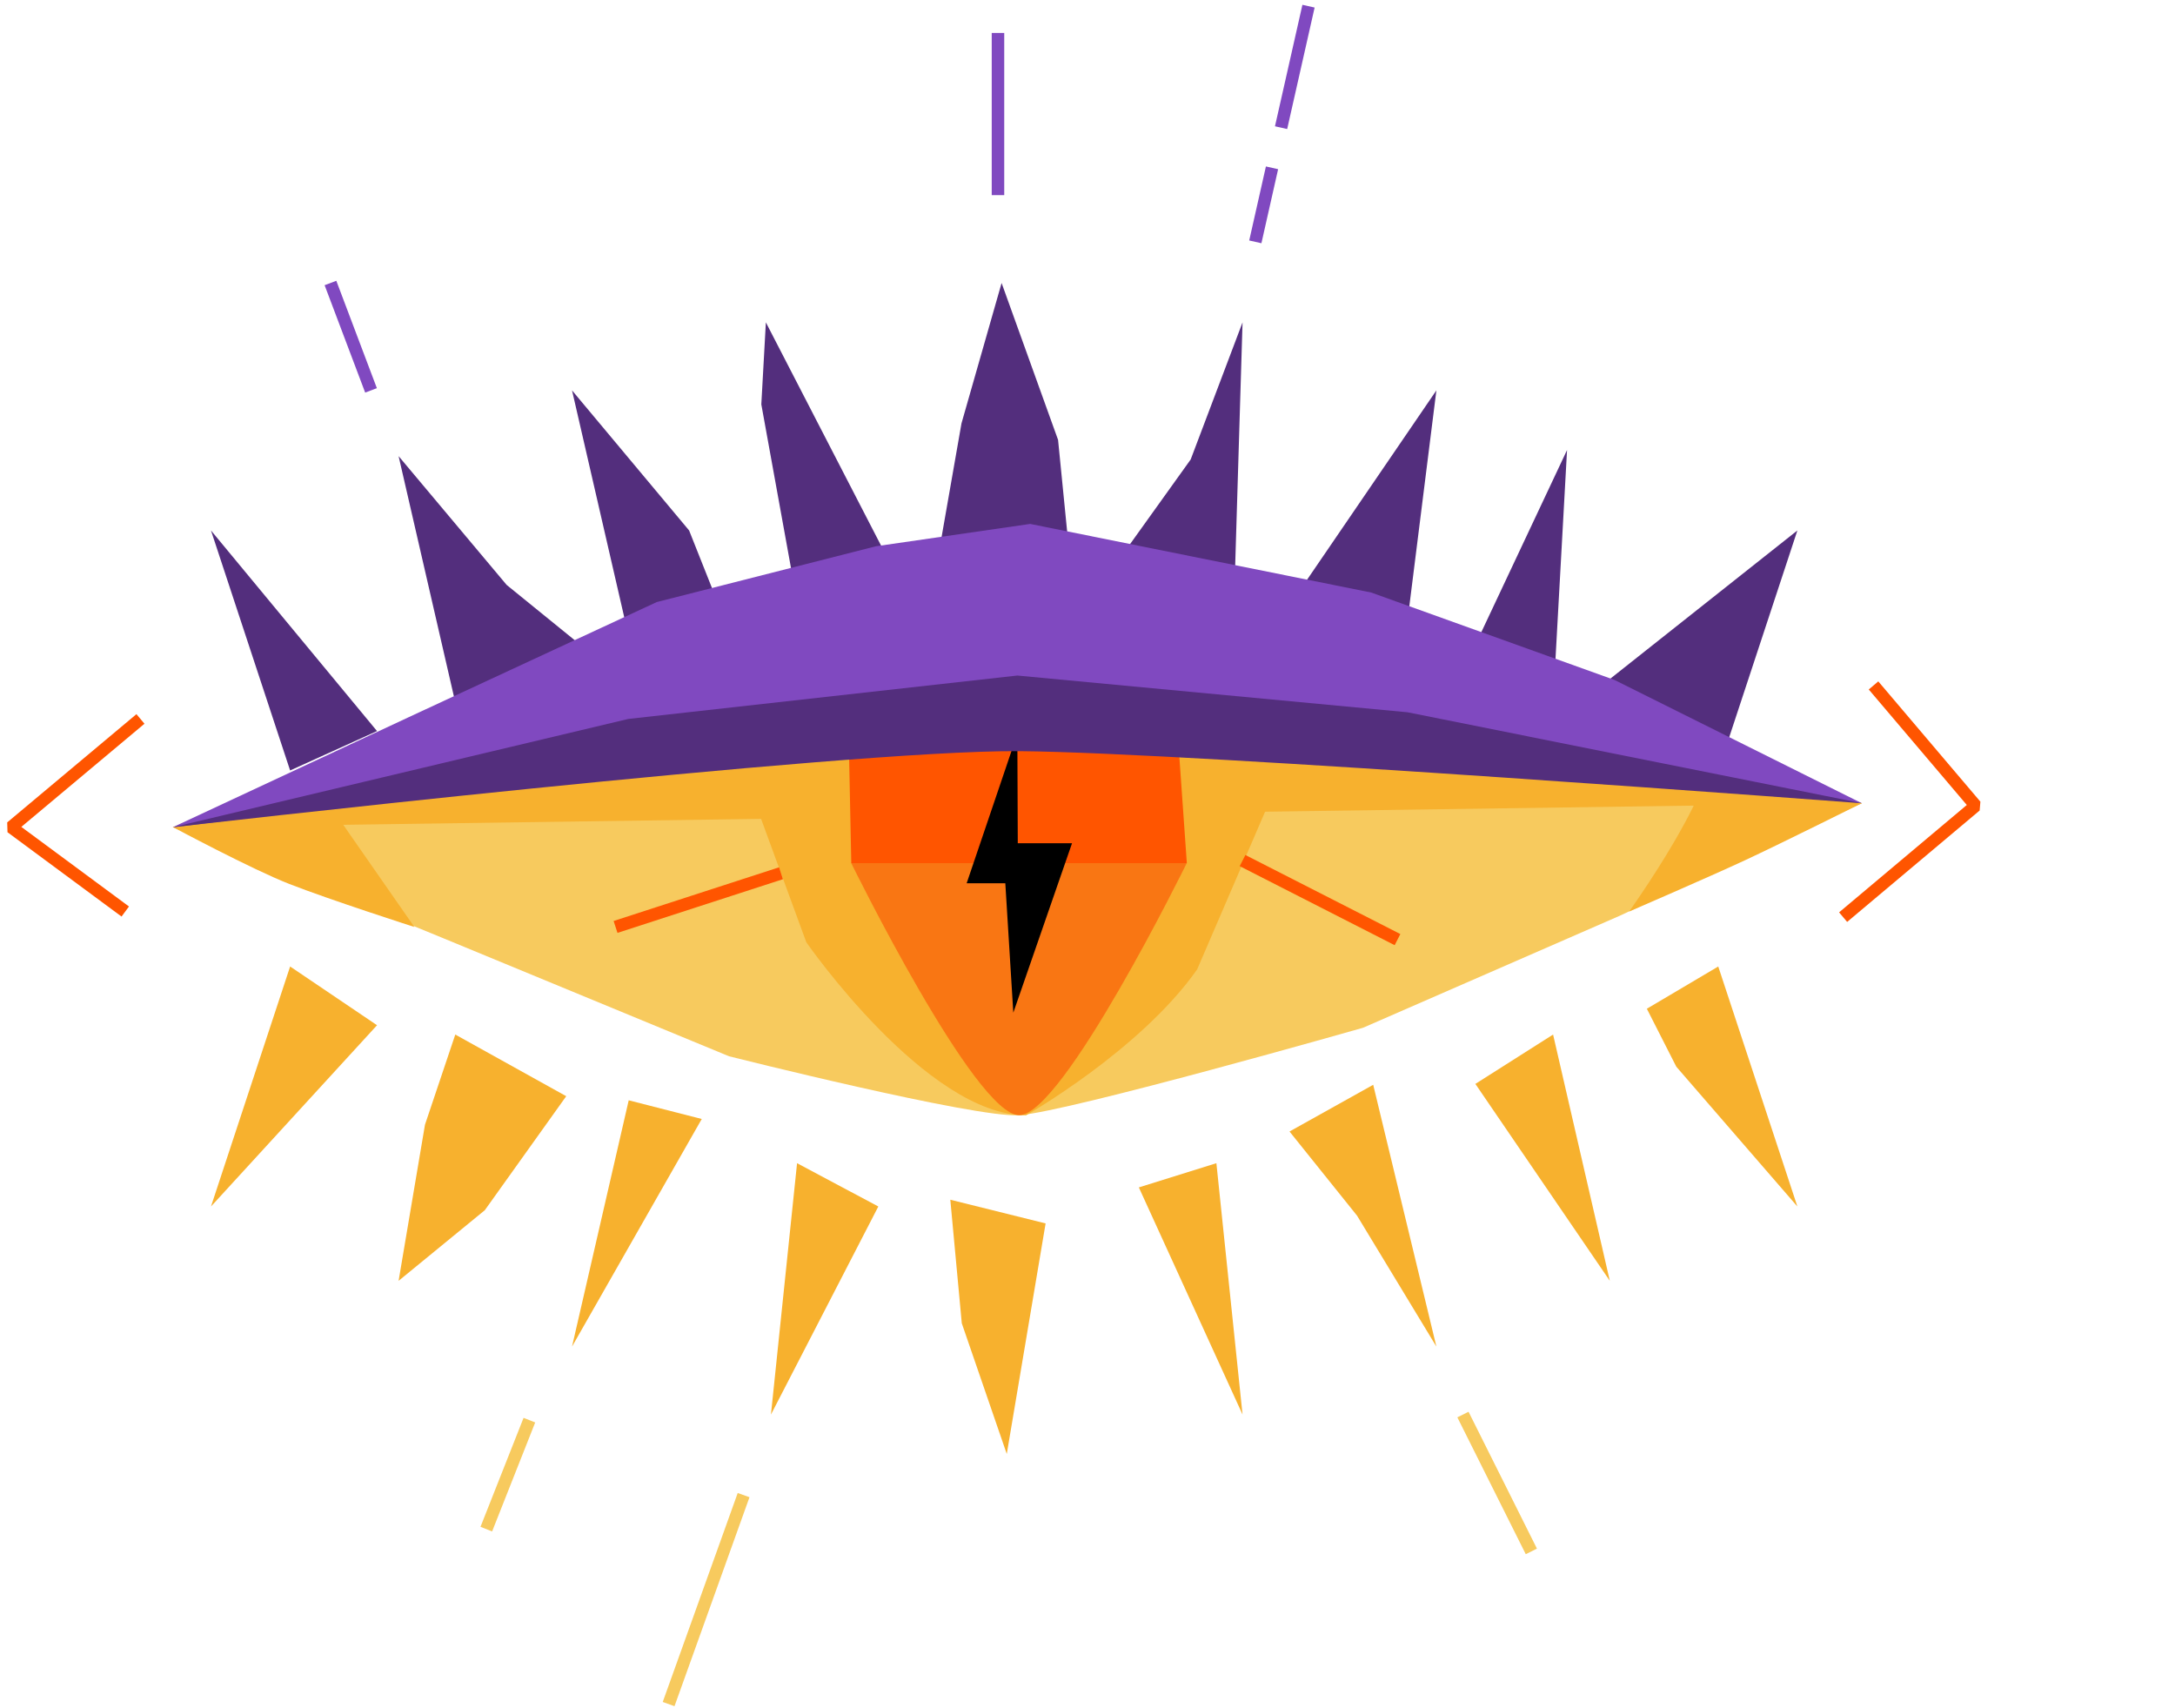
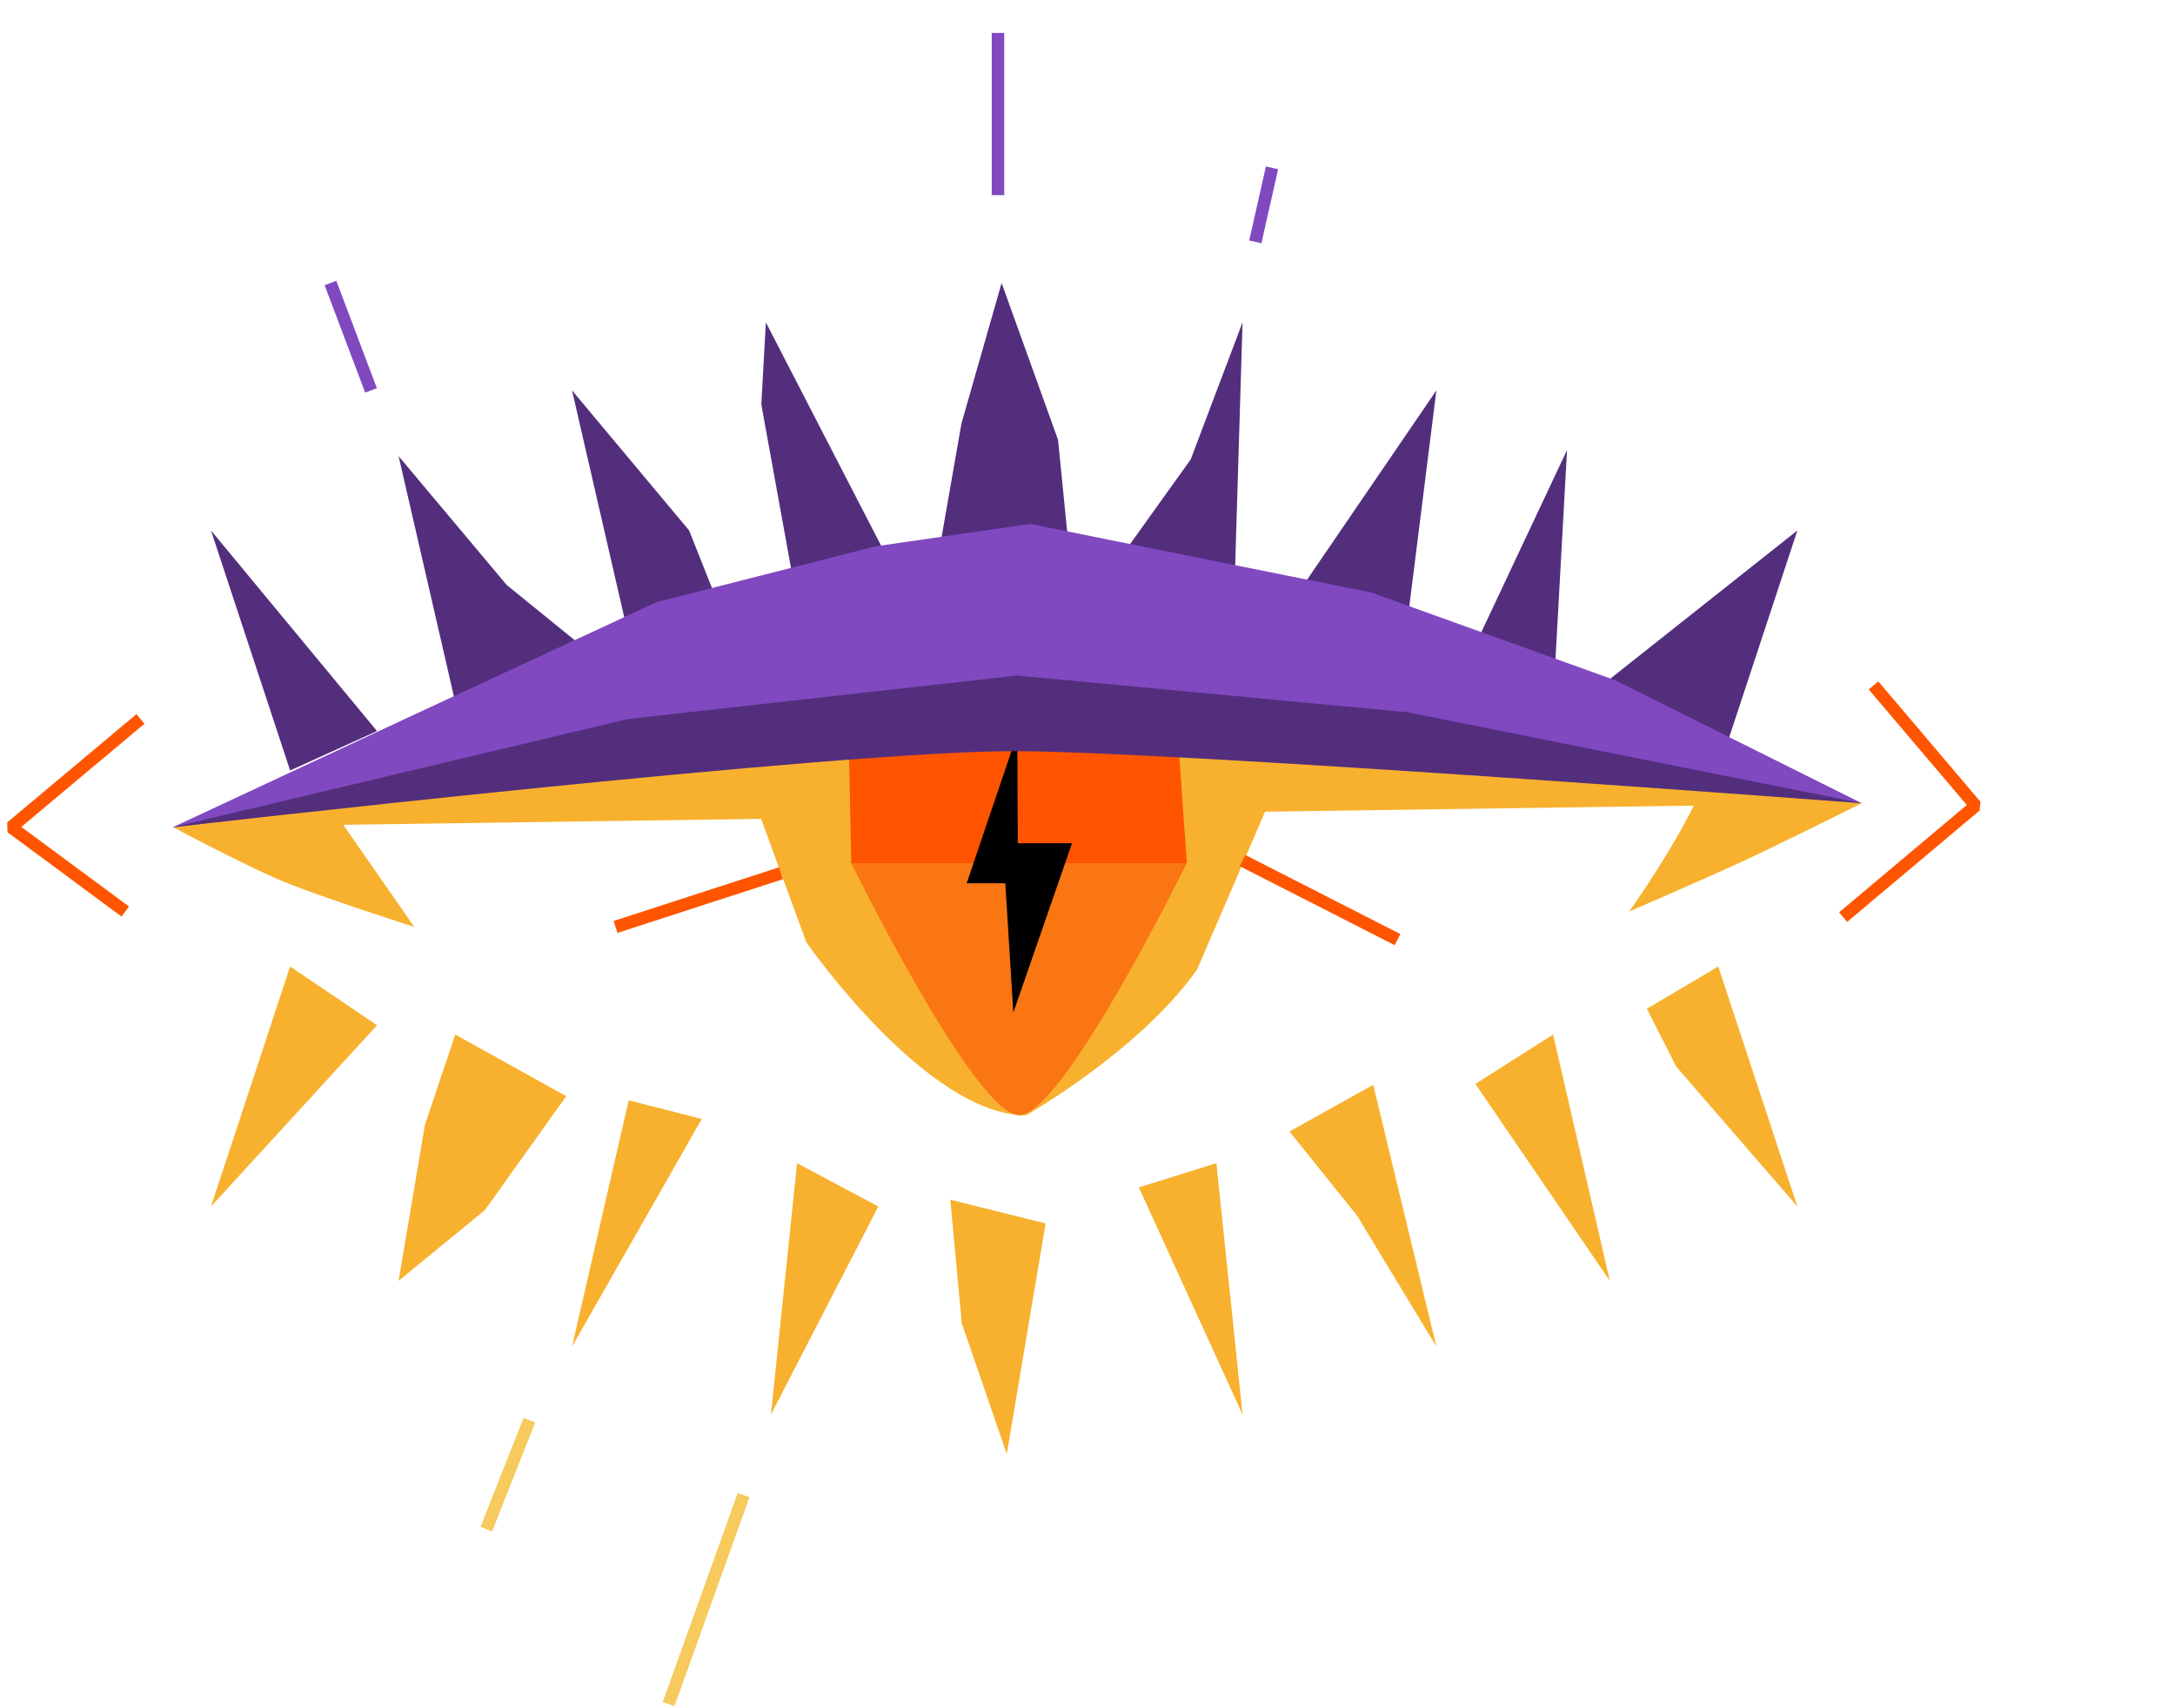
<svg xmlns="http://www.w3.org/2000/svg" width="452" height="355" viewBox="0 0 452 355" fill="none">
-   <path d="M386.923 166.901C386.923 166.901 252.179 110.336 210.591 112.008C169.004 113.67 35.921 171.896 35.921 171.896L92.247 195.009L151.511 219.489C151.511 219.489 202.832 232.4 211.84 231.729C222.345 230.949 283.253 213.566 283.253 213.566L336.566 190.307L386.923 166.901Z" fill="#F7CA5E" />
  <path d="M213.236 231.748C213.236 231.748 236.927 218.295 248.781 201.445L267.33 158.398L150.556 149.39L167.562 195.789C167.562 195.789 192.538 231.803 213.245 231.748H213.236Z" fill="#F7B12E" />
  <path d="M209.664 128.454L176.9 179.352C176.9 179.352 202.685 231.858 211.831 231.729C220.977 231.601 246.623 179.352 246.623 179.352C246.623 179.352 226.661 129.932 209.654 128.454H209.664Z" fill="#F97613" />
  <path d="M386.923 166.901L35.912 171.887L185.633 134.744L386.923 166.901Z" fill="#F7B12E" />
  <path d="M246.633 179.352H176.91L176.386 153.733C176.386 153.733 193.87 134.477 207.083 131.41C222.308 127.884 244.713 151.952 244.713 151.952L246.642 179.352H246.633Z" fill="#FF5500" />
  <path d="M211.418 152.484L200.885 183.54H208.92L210.582 210.426L222.786 175.22H211.509L211.418 152.484Z" fill="black" />
  <path d="M60.292 160.097L43.846 110.226L78.354 151.915L60.292 160.097Z" fill="#532E7D" />
  <path d="M94.616 145.955L82.835 94.781L105.295 121.548L123.174 136.066L94.616 145.955Z" fill="#532E7D" />
  <path d="M130.657 132.292L118.876 81.118L143.21 110.226L149.399 125.8L130.657 132.292Z" fill="#532E7D" />
  <path d="M164.596 119.216L158.214 84.028L159.16 66.986L183.98 115.075L164.596 119.216Z" fill="#532E7D" />
  <path d="M357.08 160.097L373.526 110.226L328.421 145.955L357.08 160.097Z" fill="#532E7D" />
  <path d="M322.756 145.955L325.657 93.514L304.023 139.473L322.756 145.955Z" fill="#532E7D" />
  <path d="M292.086 132.292L298.505 81.118L267.982 125.8L292.086 132.292Z" fill="#532E7D" />
  <path d="M256.614 120.042L258.221 66.986L247.441 95.479L233.401 115.075L256.614 120.042Z" fill="#532E7D" />
  <path d="M195.339 113.514L199.811 87.977L208.149 58.804L219.884 91.402L221.923 111.971L195.339 113.514Z" fill="#532E7D" />
  <path d="M357.08 200.83L373.526 250.701L348.366 221.656L342.241 209.609L357.08 200.83Z" fill="#F7B12E" />
  <path d="M322.756 214.971L334.546 266.146L306.604 225.228L322.756 214.971Z" fill="#F7B12E" />
  <path d="M285.374 225.412L298.505 279.809L282.022 252.611L267.982 235.118L285.374 225.412Z" fill="#F7B12E" />
  <path d="M252.785 241.702L258.221 293.932L236.67 246.734L252.785 241.702Z" fill="#F7B12E" />
  <path d="M60.292 200.83L43.846 250.701L78.354 213.034L60.292 200.83Z" fill="#F7B12E" />
  <path d="M94.616 214.971L88.317 233.704L82.835 266.146L100.75 251.472L117.673 227.781L94.616 214.971Z" fill="#F7B12E" />
  <path d="M130.657 228.635L118.876 279.809L145.836 232.519L130.657 228.635Z" fill="#F7B12E" />
  <path d="M165.643 241.702L160.216 293.932L182.529 250.701L165.643 241.702Z" fill="#F7B12E" />
  <path d="M217.295 254.217L209.223 302.123L199.875 274.97L197.488 249.296L217.295 254.217Z" fill="#F7B12E" />
  <path d="M354.032 162.787C354.032 162.787 350.983 171.639 338.577 189.407C338.577 189.407 355.069 182.282 362.7 178.728C370.331 175.174 386.923 166.892 386.923 166.892L354.041 162.778L354.032 162.787Z" fill="#F7B12E" />
  <path d="M68.804 167.736C68.804 167.736 73.707 174.844 86.113 192.621C86.113 192.621 68.85 187.084 60.135 183.686C52.303 180.629 35.912 171.85 35.912 171.85L68.794 167.736H68.804Z" fill="#F7B12E" />
  <path d="M386.923 166.901C386.923 166.901 240.995 151.006 211.418 152.484C181.841 153.963 35.912 171.896 35.912 171.896L84.763 149.105L136.488 125.102L182.061 113.504L214.09 108.867L284.97 123.128L335.52 141.291L386.905 166.901H386.923Z" fill="#8049C0" />
  <path d="M386.923 166.901L292.49 148.003L211.418 140.372L130.575 149.39L35.921 171.896C35.921 171.896 175.376 155.79 211.84 156.084C248.304 156.378 386.923 166.91 386.923 166.91V166.901Z" fill="#532E7D" />
  <path d="M207.396 40.549V6.849" stroke="#8049C0" stroke-width="2.599" stroke-linejoin="bevel" />
-   <path d="M266.228 26.527L271.93 1.285" stroke="#8049C0" stroke-width="2.599" stroke-linejoin="bevel" />
  <path d="M260.875 50.255L264.346 34.874" stroke="#8049C0" stroke-width="2.599" stroke-linejoin="bevel" />
  <path d="M77.105 81.118L68.675 58.804" stroke="#8049C0" stroke-width="2.599" stroke-linejoin="bevel" />
-   <path d="M304.023 293.932L318.238 322.37" stroke="#F7CA5E" stroke-width="2.599" stroke-linejoin="bevel" />
  <path d="M154.532 310.672L138.949 354.096" stroke="#F7CA5E" stroke-width="2.599" stroke-linejoin="bevel" />
  <path d="M110.015 295.098L101.062 317.742" stroke="#F7CA5E" stroke-width="2.599" stroke-linejoin="bevel" />
  <path d="M162.309 181.455L144.275 187.304L127.921 192.612" stroke="#FF5500" stroke-width="2.599" stroke-linejoin="bevel" />
  <path d="M290.424 195.247L258.221 178.82" stroke="#FF5500" stroke-width="2.599" stroke-linejoin="bevel" />
  <path d="M29.19 149.39L2.331 171.887L26.031 189.407" stroke="#FF5500" stroke-width="2.599" stroke-linejoin="bevel" />
  <path d="M389.348 142.429L410.568 167.424L383.03 190.573" stroke="#FF5500" stroke-width="2.599" stroke-linejoin="bevel" />
</svg>